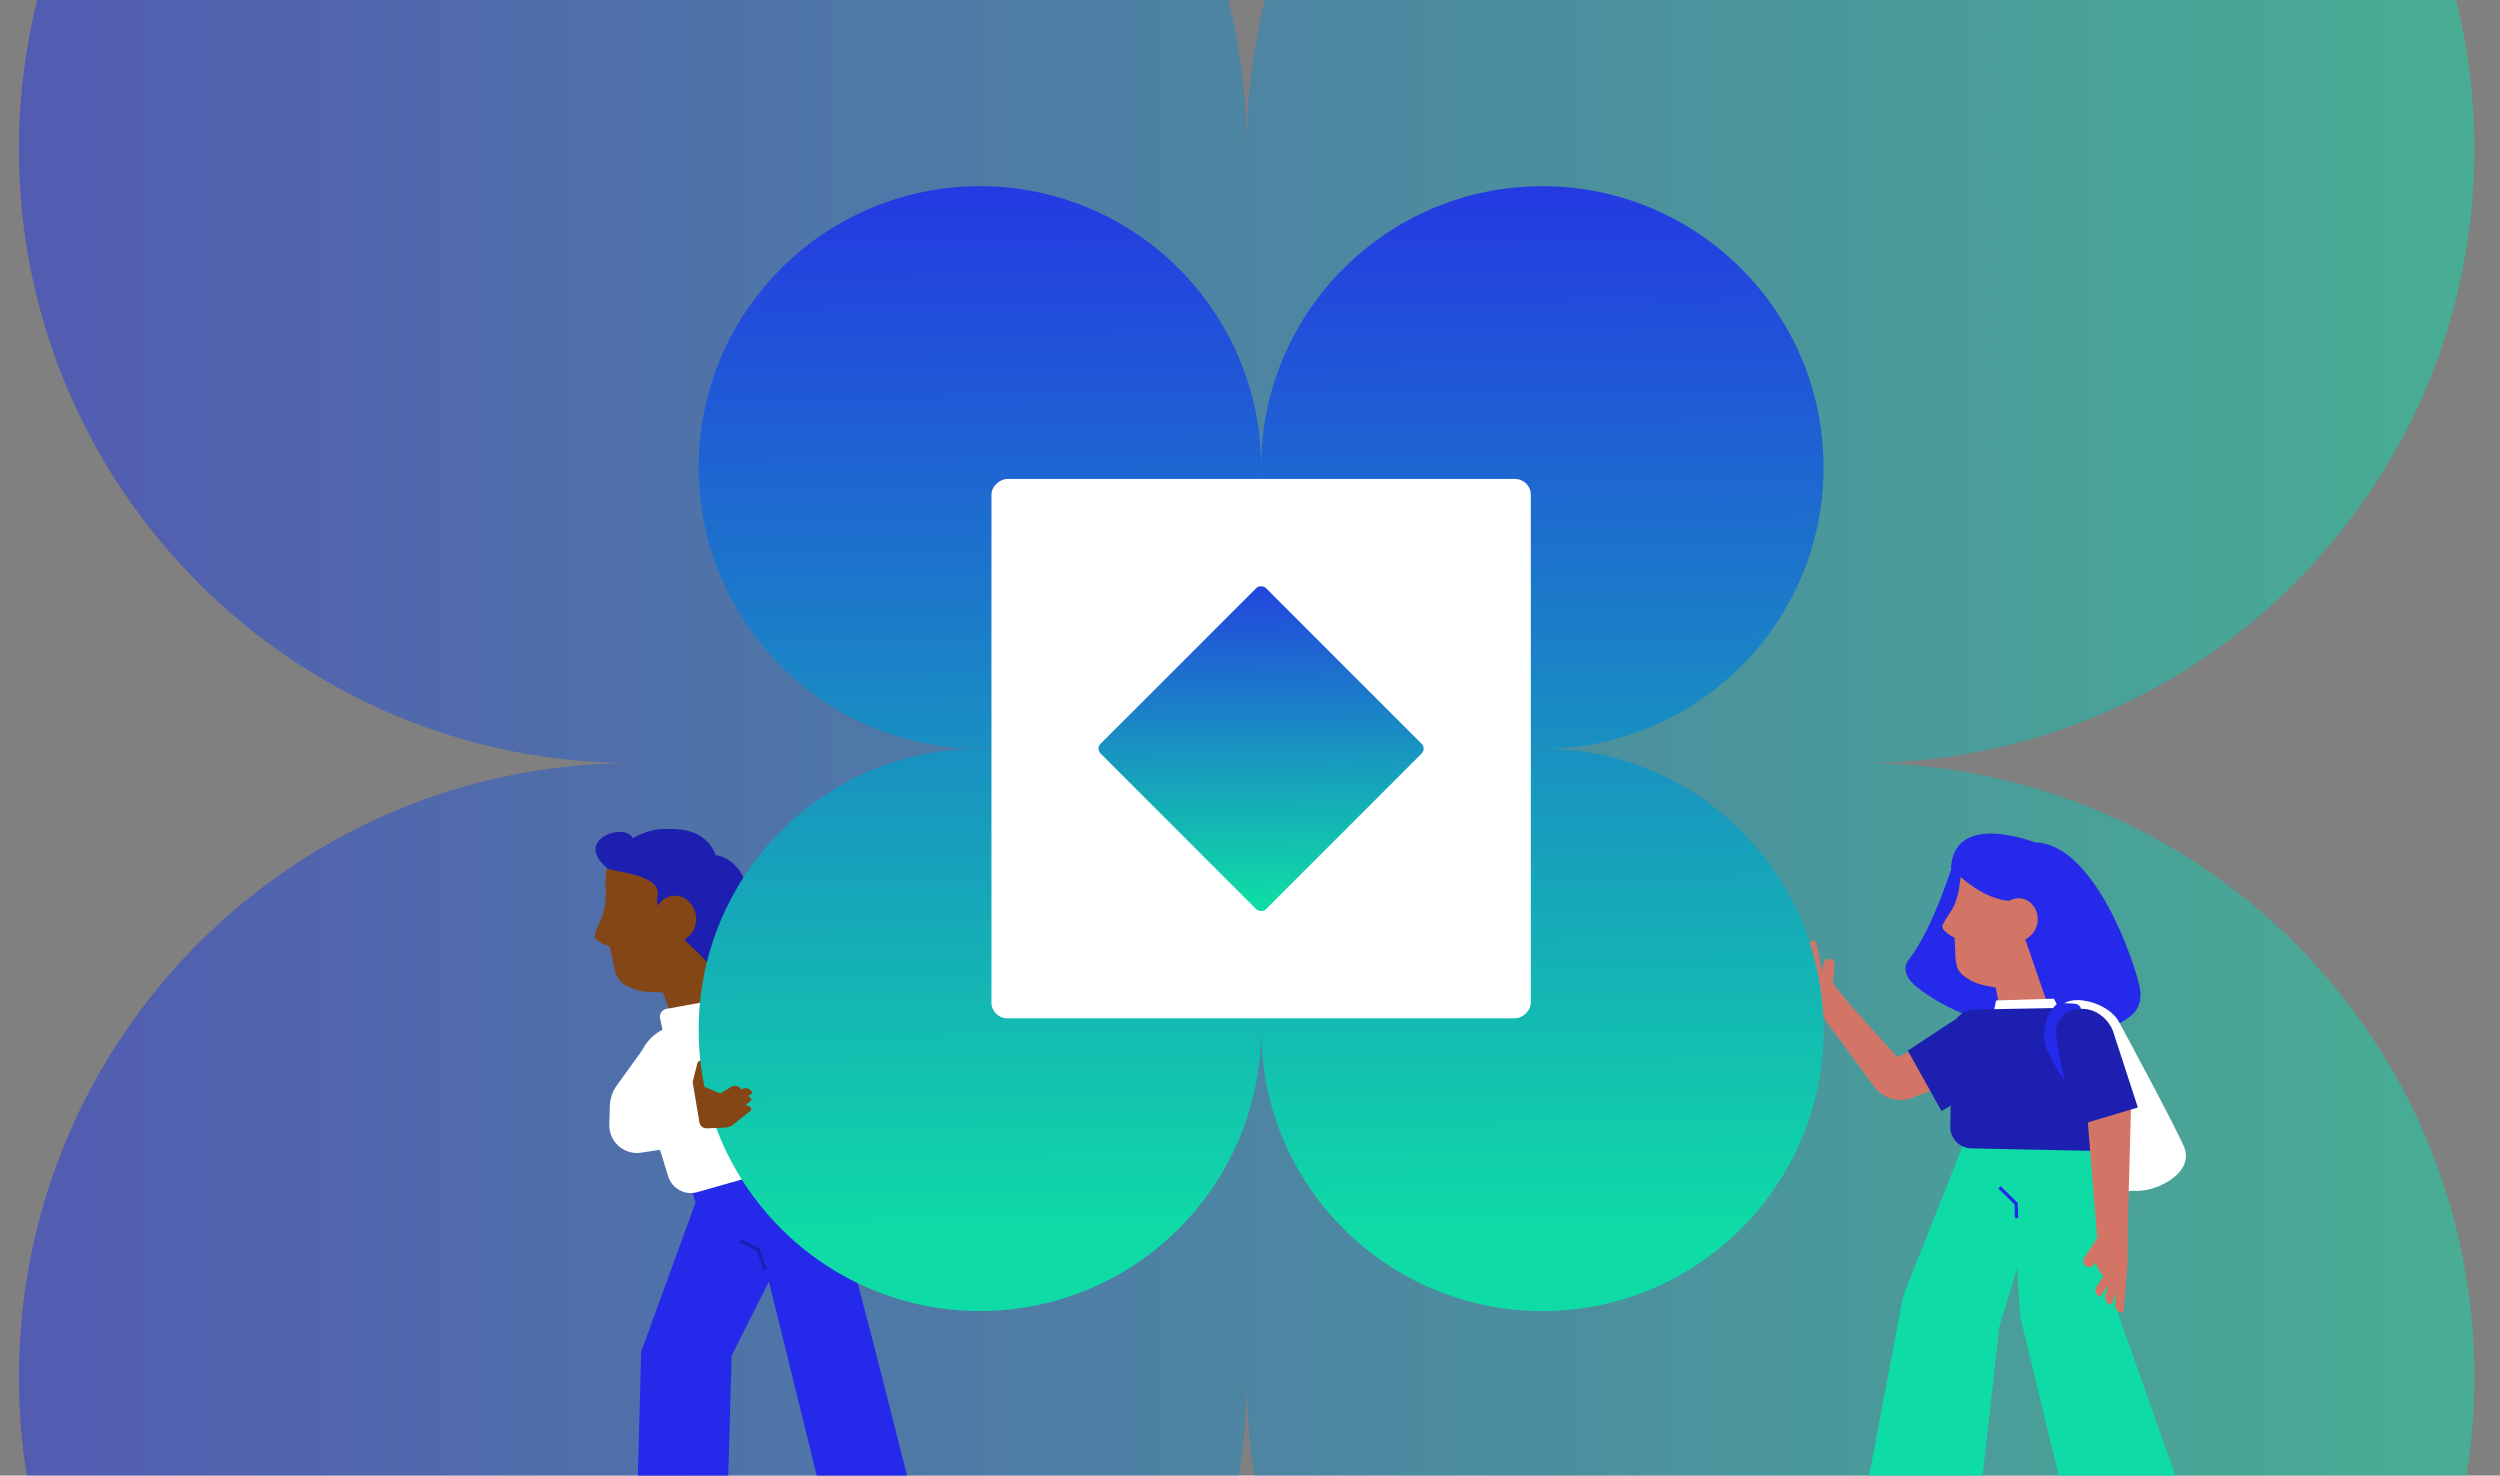
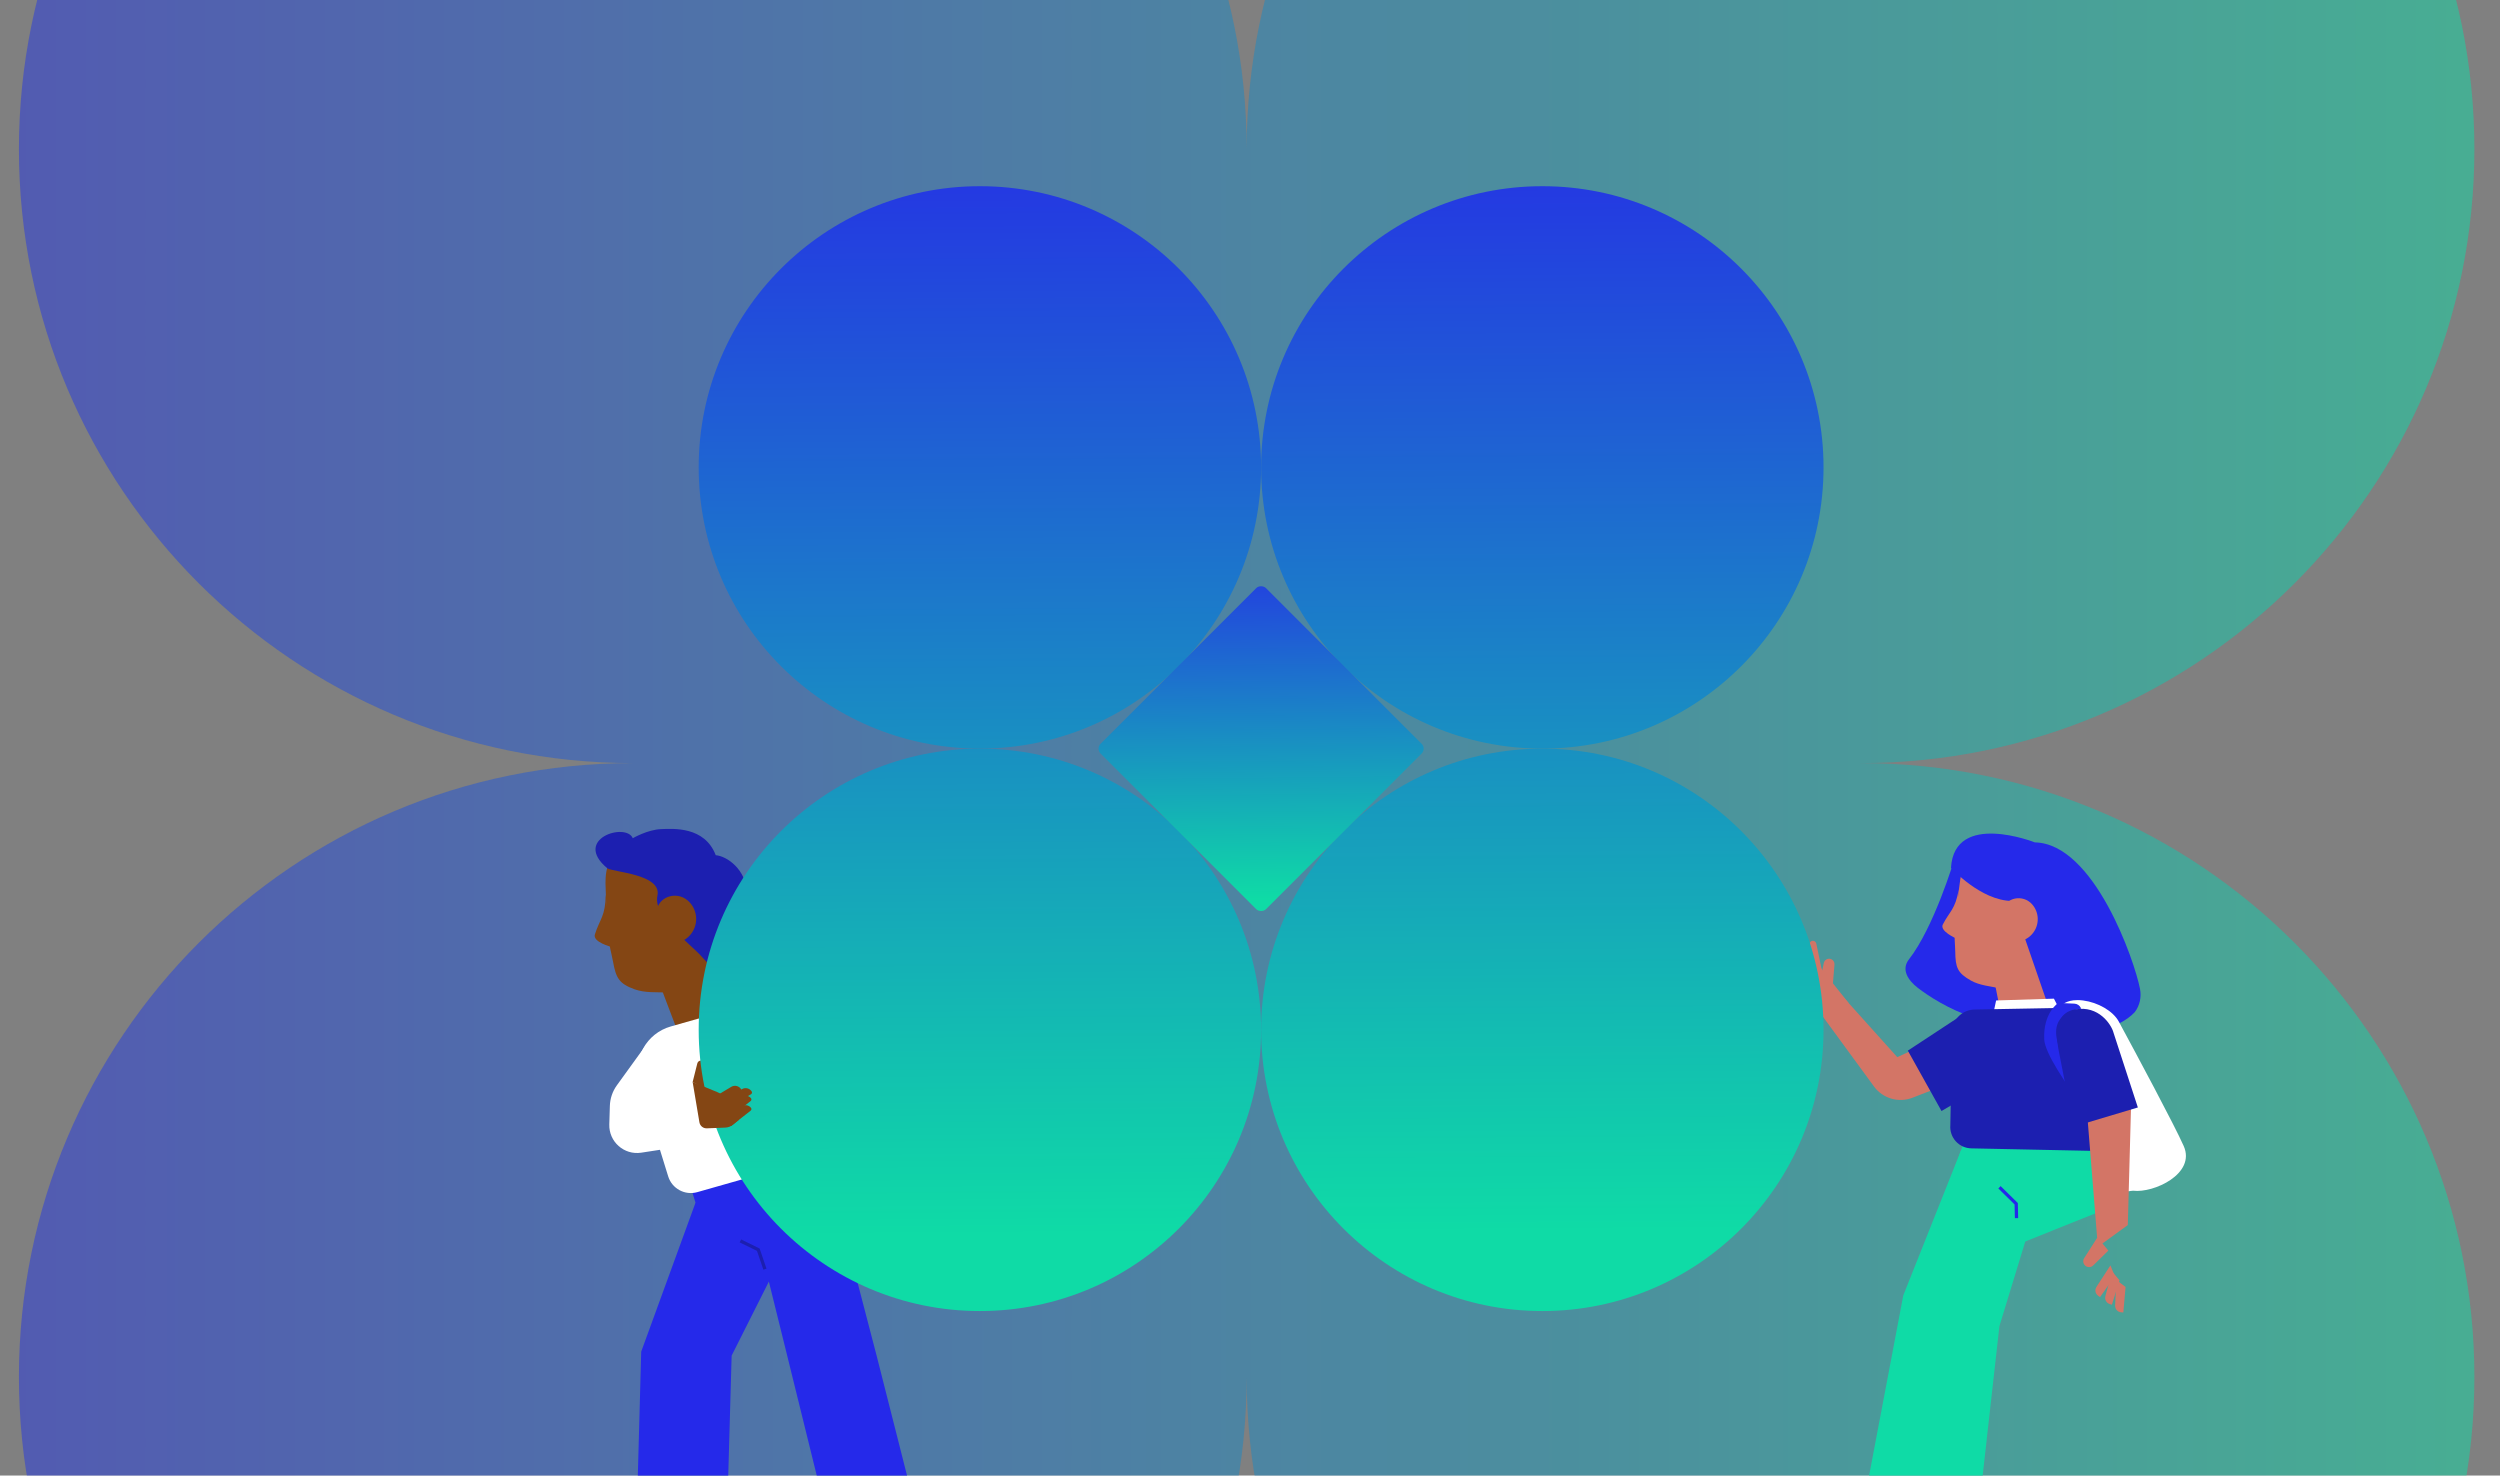
<svg xmlns="http://www.w3.org/2000/svg" xmlns:xlink="http://www.w3.org/1999/xlink" viewBox="0 0 760.75 449">
  <rect x="0" y="0" width="760.75" height="449" fill="#808080" stroke="none" />
  <defs>
    <style>
      .cls-1, .cls-2, .cls-3 {
        fill: none;
      }

      .cls-2 {
        stroke: #1c1fb0;
      }

      .cls-2, .cls-3 {
        stroke-miterlimit: 10;
      }

      .cls-4 {
        fill: url(#linear-gradient-7);
      }

      .cls-5 {
        fill: url(#linear-gradient-5);
      }

      .cls-6 {
        fill: url(#linear-gradient-6);
      }

      .cls-7 {
        fill: url(#linear-gradient-4);
      }

      .cls-8 {
        fill: url(#linear-gradient-3);
      }

      .cls-9 {
        clip-path: url(#clippath-1);
      }

      .cls-10 {
        clip-path: url(#clippath-2);
      }

      .cls-11 {
        fill: url(#linear-gradient-2);
        opacity: .5;
      }

      .cls-12 {
        fill: url(#linear-gradient);
        opacity: .2;
      }

      .cls-13 {
        fill: #1c1fb0;
      }

      .cls-14 {
        fill: #fff;
      }

      .cls-15 {
        fill: #0fdba6;
      }

      .cls-16 {
        fill: #d37566;
      }

      .cls-17 {
        fill: #844614;
      }

      .cls-18 {
        fill: #2529ea;
      }

      .cls-3 {
        stroke: #2529ea;
      }

      .cls-19 {
        clip-path: url(#clippath);
      }
    </style>
    <clipPath id="clippath">
      <rect class="cls-1" x="-198.36" y="-688.77" width="1100.64" height="449" />
    </clipPath>
    <clipPath id="clippath-1">
      <rect class="cls-1" x="-537.72" y="-688.77" width="1440" height="449" transform="translate(364.57 -928.54) rotate(180)" />
    </clipPath>
    <linearGradient id="linear-gradient" x1="-191.25" y1="-456.56" x2="826.85" y2="-456.56" gradientUnits="userSpaceOnUse">
      <stop offset="0" stop-color="#2531e5" />
      <stop offset="1" stop-color="#0fdba6" />
    </linearGradient>
    <clipPath id="clippath-2">
      <rect class="cls-1" width="760.75" height="449" />
    </clipPath>
    <linearGradient id="linear-gradient-2" x1="-19.37" y1="232.21" x2="753.29" y2="232.21" xlink:href="#linear-gradient" />
    <linearGradient id="linear-gradient-3" x1="297.5" y1="40.36" x2="299.76" y2="375.8" xlink:href="#linear-gradient" />
    <linearGradient id="linear-gradient-4" x1="468.64" y1="39.21" x2="470.9" y2="374.65" xlink:href="#linear-gradient" />
    <linearGradient id="linear-gradient-5" x1="296.34" y1="40.37" x2="298.6" y2="375.81" xlink:href="#linear-gradient" />
    <linearGradient id="linear-gradient-6" x1="467.48" y1="39.22" x2="469.74" y2="374.65" xlink:href="#linear-gradient" />
    <linearGradient id="linear-gradient-7" x1="383.1" y1="165.18" x2="384.23" y2="273.6" gradientTransform="translate(494.03 660.25) rotate(-135)" xlink:href="#linear-gradient" />
  </defs>
  <g id="Design">
    <g class="cls-19">
      <g class="cls-9">
        <path class="cls-12" d="M536.14-84.4c0,205.54,166.62,372.17,372.17,372.17s372.16-166.62,372.16-372.17-166.62-372.16-372.16-372.16c205.54,0,372.16-166.62,372.16-372.17s-166.62-372.17-372.16-372.17-372.17,166.62-372.17,372.17c0-205.54-166.62-372.17-372.16-372.17s-372.17,166.62-372.17,372.17S-41.57-456.56,163.98-456.56c-205.54,0-372.17,166.62-372.17,372.16S-41.57,287.77,163.98,287.77,536.14,121.14,536.14-84.4Z" />
      </g>
    </g>
  </g>
  <g id="Text">
    <g class="cls-10">
      <g>
        <path class="cls-11" d="M379.36,419.01c0,103.17,83.63,186.8,186.8,186.8s186.8-83.63,186.8-186.8-83.63-186.8-186.8-186.8c103.17,0,186.8-83.63,186.8-186.8s-83.63-186.8-186.8-186.8S379.36-57.75,379.36,45.41c0-103.17-83.63-186.8-186.8-186.8S5.76-57.75,5.76,45.41s83.63,186.8,186.8,186.8c-103.17,0-186.8,83.63-186.8,186.8s83.63,186.8,186.8,186.8,186.8-83.63,186.8-186.8Z" />
        <polygon class="cls-18" points="209.5 359.01 214.21 374.33 239.24 379.5 251.3 353.22 243.7 346.58 209.5 359.01" />
        <polygon class="cls-18" points="211.64 365.99 195.12 411.3 194 452.31 221.51 452.31 222.64 412.51 239.24 379.5 211.64 365.99" />
        <polygon class="cls-18" points="227.29 363.04 239.24 411.3 249.35 452.31 276.85 452.31 266.75 412.51 252.07 356.2 227.29 363.04" />
        <g>
          <path class="cls-17" d="M193.2,301.07c3.03,1.1,6.65.82,9.83.94.89.03,2.65.1,2.65.1,2.4.09,5.5-1.79,9.79-3.07,3.61-3.12,8.4-4.55,6.65-19.26-1.21-10.15-.67-12.79-9.02-19.29-4.62-3.6-9.55-5.53-15.59-5.07-4.82.36-9.69,2.52-11.95,6.73-1.11,2.05-1.3,4.32-1.31,6.59,0,.52.23,7.68.47,10.65.45,5.39-.07,4.16,1.02,9.48.24,1.2.55,2.38.77,3.59.94,5.23,1.87,6.87,6.68,8.62Z" />
          <path class="cls-17" d="M204.67,279.56c2.23-.24,4.42-.95,6.7-1.9-3.96,1.66-.2.21.65-.09.6-.21-.59.23,0,0,2.34,8.99,5.1,16,10.76,30.35.16.42-13.35,12.53-14.81,10.25-.64-.99-10.27-26.72-13.04-34.59,3.29-1.22,6.53-2.57,9.75-4.02Z" />
          <path class="cls-13" d="M200.06,272.56c-1.4,6.47,9.67,14.27,13.52,18.6,1.27,1.44,3.44,3.69,5.3,4.06.21.05.47.06.75.06h0c1.91,0,8.57-3.26,7.8-23.09-.3-7.79-6.4-11.72-9.63-11.95-3.39-8.86-13.03-8.06-16.63-7.94-4.08.14-8.62,2.77-8.62,2.77-2.01-4.9-18.41.18-7.79,9.11,1.46,1.23,16.74,1.73,15.29,8.39Z" />
          <path class="cls-17" d="M205.99,286.9c4.01-.87,6.55-4.82,5.69-8.82-.37-1.7-1.29-3.13-2.53-4.16-3.54-2.91-9.13-.9-9.36,3.68-.01.22,0,.44,0,.67" />
-           <path class="cls-14" d="M202.8,307l26.75-4.88,3.44,5.85-31.1,6.72-1.03-4.79c-.29-1.34.59-2.66,1.94-2.9Z" />
        </g>
        <path class="cls-14" d="M245.89,300.48l-41.77,11.87c-7.4,2.1-11.69,9.8-9.59,17.2l8.8,28.42c1.16,3.74,5.09,5.87,8.85,4.8l48.39-13.75-14.69-48.53Z" />
        <path class="cls-17" d="M210.77,329.26l1.42-5.66c.26-1.03,1.66-1.19,2.14-.24.23.45.42,1,.54,1.66.47,2.64-.07,6.4-.07,6.4l-4.03-2.16Z" />
        <g>
          <g>
            <path class="cls-18" d="M594.63,261.74s-6.12,20.46-13.74,30.2c-2.38,3.04-.37,6.29,2.68,8.65,6.51,5.02,24.82,16.25,42.07,8.5" />
            <path class="cls-16" d="M599.76,298.39c2.59,1.46,5.93,1.75,8.81,2.34.8.16,2.4.49,2.4.49,2.17.44,5.28-.8,9.38-1.31,3.76-2.3,8.34-2.87,8.97-16.53.43-9.43,1.33-11.75-5.3-18.93-3.66-3.98-7.86-6.47-13.43-6.97-4.44-.4-9.2.83-11.9,4.32-1.32,1.7-1.83,3.74-2.18,5.8-.08.48-.96,7.03-1.18,9.77-.4,4.98-.69,3.78-.51,8.78.04,1.13.14,2.25.16,3.38.06,4.9.67,6.54,4.78,8.86Z" />
            <path class="cls-16" d="M613.45,280.53c2.06.12,4.17-.19,6.39-.72-3.85.91-.21.16.6.02.58-.1-.58.12,0,0,.77,8.54,2.23,15.34,5.21,29.27.09.41-14.91,5.65-15.9,3.35-.43-1-4.46-22.14-5.79-29.72,3.18-.61,6.34-1.36,9.48-2.19Z" />
            <path class="cls-18" d="M627.16,317.37l-14.9-43.2c-9.63-.12-18.57-10.11-18.57-10.11,1.03-17.39,25.52-7.72,25.52-7.72,18.06.35,30.37,36.11,32,44.6.47,2.47-.07,5.05-1.6,7.05-4.83,5.19-14.5,6.7-22.46,9.38Z" />
            <path class="cls-16" d="M596.02,270.79c-1.04,5.99-2.74,6.46-4.82,10.53-1.03,2.01,3.98,4.21,3.98,4.21" />
            <path class="cls-16" d="M609.22,277.76c.02-.21.05-.41.1-.61.9-4.13,6.3-5.13,9.08-1.94.98,1.12,1.6,2.57,1.68,4.17.18,3.78-2.73,6.99-6.51,7.17,0,0-3.72.03-5.33-1.73" />
            <polygon class="cls-14" points="626.68 307.13 625.01 303.89 607.42 304.44 606.68 307.92 626.68 307.13" />
          </g>
          <path class="cls-14" d="M631.64,364.24l17.45-1.91c6.26.8,19.16-5.14,15.42-13.58-2.84-6.42-14.39-27.94-19.76-37.88-1.75-3.23-6.33-5.85-10.88-6.43-4.55-.58-6.25,1.27-6.25,1.27l4.03,58.53Z" />
          <polygon class="cls-15" points="638.29 348.38 638.15 369.01 613.9 378.73 592.95 360.75 600.21 340.26 638.29 348.38" />
          <polygon class="cls-15" points="596.73 350.07 579.17 394.19 567.69 454.72 602.75 454.16 608.42 403.55 619.62 366.89 596.73 350.07" />
-           <polygon class="cls-15" points="611.03 344.53 614.77 400.75 626.88 450.71 662.47 450.42 644.68 400.24 637.83 353.78 611.03 344.53" />
          <polyline class="cls-3" points="613.63 370.68 613.53 366.3 608.44 361.29" />
          <path class="cls-16" d="M589.53,316.05l-12.19,5.64-19.64-21.85-7.07,3.95,19.62,26.82c2.68,3.66,7.49,5.07,11.72,3.43l13.75-5.33" />
          <path class="cls-16" d="M553.81,306.79l-2.86-1.79c-1.23-.77-2.24-1.85-2.92-3.14l-1.61-3.05c-1.09-2.07-2.65-5.13-1.25-7l6.16-1.64,2.97,4.72,8.25,10.36" />
          <path class="cls-16" d="M557.31,291.9h0c.61.3.98.94.92,1.62l-.49,5.93-3.74-1.65.98-4.75c.22-1.05,1.36-1.61,2.32-1.15Z" />
          <path class="cls-13" d="M612.81,325.19l-22.01,12.89-10.25-18.37,17.49-11.5c.82.55,14.76,16.98,14.76,16.98Z" />
          <path class="cls-13" d="M638.68,314.48c2.09,13.98,3.52,25.14,3.29,29.25.46,3.44-2.24,6.5-5.71,6.47l-36.32-.75c-3.8-.03-6.77-3.28-6.45-7.07l.51-28.93c.4-3.57,3.42-6.26,7.01-6.25l27.45-.51c4.76.01,8.94,3.19,10.22,7.78Z" />
          <path class="cls-18" d="M626.34,305.19s-4.66,2.96-4.28,11.12,25.02,37.44,25.02,37.44l-4.51-8.65s-14.87-18.46-16.74-29.23c-1.45-8.39,7.5-8.9,7.5-8.9l-.14-.28c-.36-.75-1.11-1.24-1.94-1.28l-4.92-.22Z" />
          <polyline class="cls-16" points="635.12 338.95 638.38 379.4 647.49 372.79 648.5 335.91" />
          <path class="cls-13" d="M643.11,314.15l7.44,22.85-19.58,5.86-4.62-23.77c-.18-1.54-2.26-10.64,5.12-11.94,7.2-1.27,10.99,4.63,11.65,7.01Z" />
          <g>
-             <path class="cls-16" d="M639.2,374.11l-1.82,4.61c-1.09,12.37,9.44,12.92,9.44,12.92l.64-7.38.03-11.47" />
            <path class="cls-16" d="M646.81,391.63l-.68,7.76-.68-.06c-1.07-.09-1.87-1.01-1.82-2.09l.37-7.77,2.81,2.16Z" />
            <path class="cls-16" d="M644.97,389.59l-2.32,7.44-.65-.2c-1.02-.32-1.61-1.39-1.33-2.43l2.03-7.51,2.28,2.71Z" />
            <path class="cls-16" d="M643.54,388.35l-4.5,6.36-.56-.4c-.88-.62-1.11-1.82-.52-2.72l4.24-6.53,1.34,3.28Z" />
            <path class="cls-16" d="M634.97,385.43h0c.67.31,1.46.17,1.99-.35l4.61-4.53-3.33-4.01-3.92,6.15c-.72.91-.4,2.25.66,2.74Z" />
          </g>
          <path class="cls-16" d="M554.51,295.84l-1.81-8.71c-.1-.49-.53-.84-1.03-.84h0c-.62,0-1.11.54-1.05,1.16l.71,7.42,3.18.97Z" />
          <path class="cls-16" d="M551.96,293.16l-2.79-8.45c-.16-.47-.63-.77-1.12-.72h0c-.62.07-1.04.66-.91,1.27l1.55,7.29,3.27.6Z" />
          <path class="cls-16" d="M549.75,294.3l-3.52-8.17c-.2-.46-.69-.72-1.18-.62h0c-.61.12-.98.75-.8,1.34l2.18,7.13,3.31.32Z" />
          <path class="cls-16" d="M548.22,296.46l-3.7-6.92c-.21-.39-.66-.58-1.08-.45h0c-.53.16-.8.73-.6,1.24l2.45,6.1,2.93.03Z" />
        </g>
        <g>
          <g>
            <circle class="cls-8" cx="298.18" cy="142.23" r="85.57" />
            <circle class="cls-7" cx="469.33" cy="142.23" r="85.57" />
            <circle class="cls-5" cx="298.18" cy="313.38" r="85.57" />
            <circle class="cls-6" cx="469.33" cy="313.38" r="85.57" />
          </g>
-           <rect class="cls-14" x="301.7" y="145.75" width="164.12" height="164.12" rx="4.79" ry="4.79" transform="translate(155.95 611.57) rotate(-90)" />
          <rect class="cls-4" x="348.17" y="192.22" width="71.18" height="71.18" rx="2.08" ry="2.08" transform="translate(816.2 117.54) rotate(135)" />
        </g>
        <path class="cls-17" d="M210.77,329.26l2.06,12.26c.19,1.11,1.18,1.9,2.3,1.83l5.58-.22c.86-.03,1.69-.35,2.36-.9l1.8-1.49-1.94-3.71c-.84-2.13-2.51-3.82-4.63-4.69l-7.53-3.09Z" />
        <path class="cls-17" d="M184.31,272.23c-.05,6.58-1.79,7.39-3.29,12.11-.74,2.33,5,3.8,5,3.8" />
        <path class="cls-14" d="M196.9,317.55l-9.18,12.7c-1.33,1.84-2.08,4.03-2.14,6.3l-.17,5.61c-.16,5.27,4.5,9.4,9.72,8.6l9.3-1.43-7.53-31.78Z" />
        <polyline class="cls-2" points="232.77 386.21 230.75 380.28 225.3 377.61" />
        <path class="cls-17" d="M222.42,342.67l6-4.69c.28-.22.32-.62.09-.89l-.04-.05c-.75-.86-2.04-.98-2.93-.28l-4.96,3.92,1.84,1.99Z" />
        <path class="cls-17" d="M222.42,339.74l6-4.69c.28-.22.32-.62.09-.89h0c-.77-.89-2.1-1.01-3.02-.29l-4.91,3.88,1.84,1.99Z" />
        <path class="cls-17" d="M218.73,336.14l6.56-3.87c.3-.18.4-.58.2-.87h0c-.65-.98-1.95-1.28-2.96-.68l-5.37,3.21,1.57,2.21Z" />
        <path class="cls-17" d="M221.97,336.85l6.56-3.87c.3-.18.4-.58.2-.87h0c-.65-.98-1.95-1.28-2.96-.68l-5.37,3.21,1.57,2.21Z" />
      </g>
    </g>
  </g>
</svg>